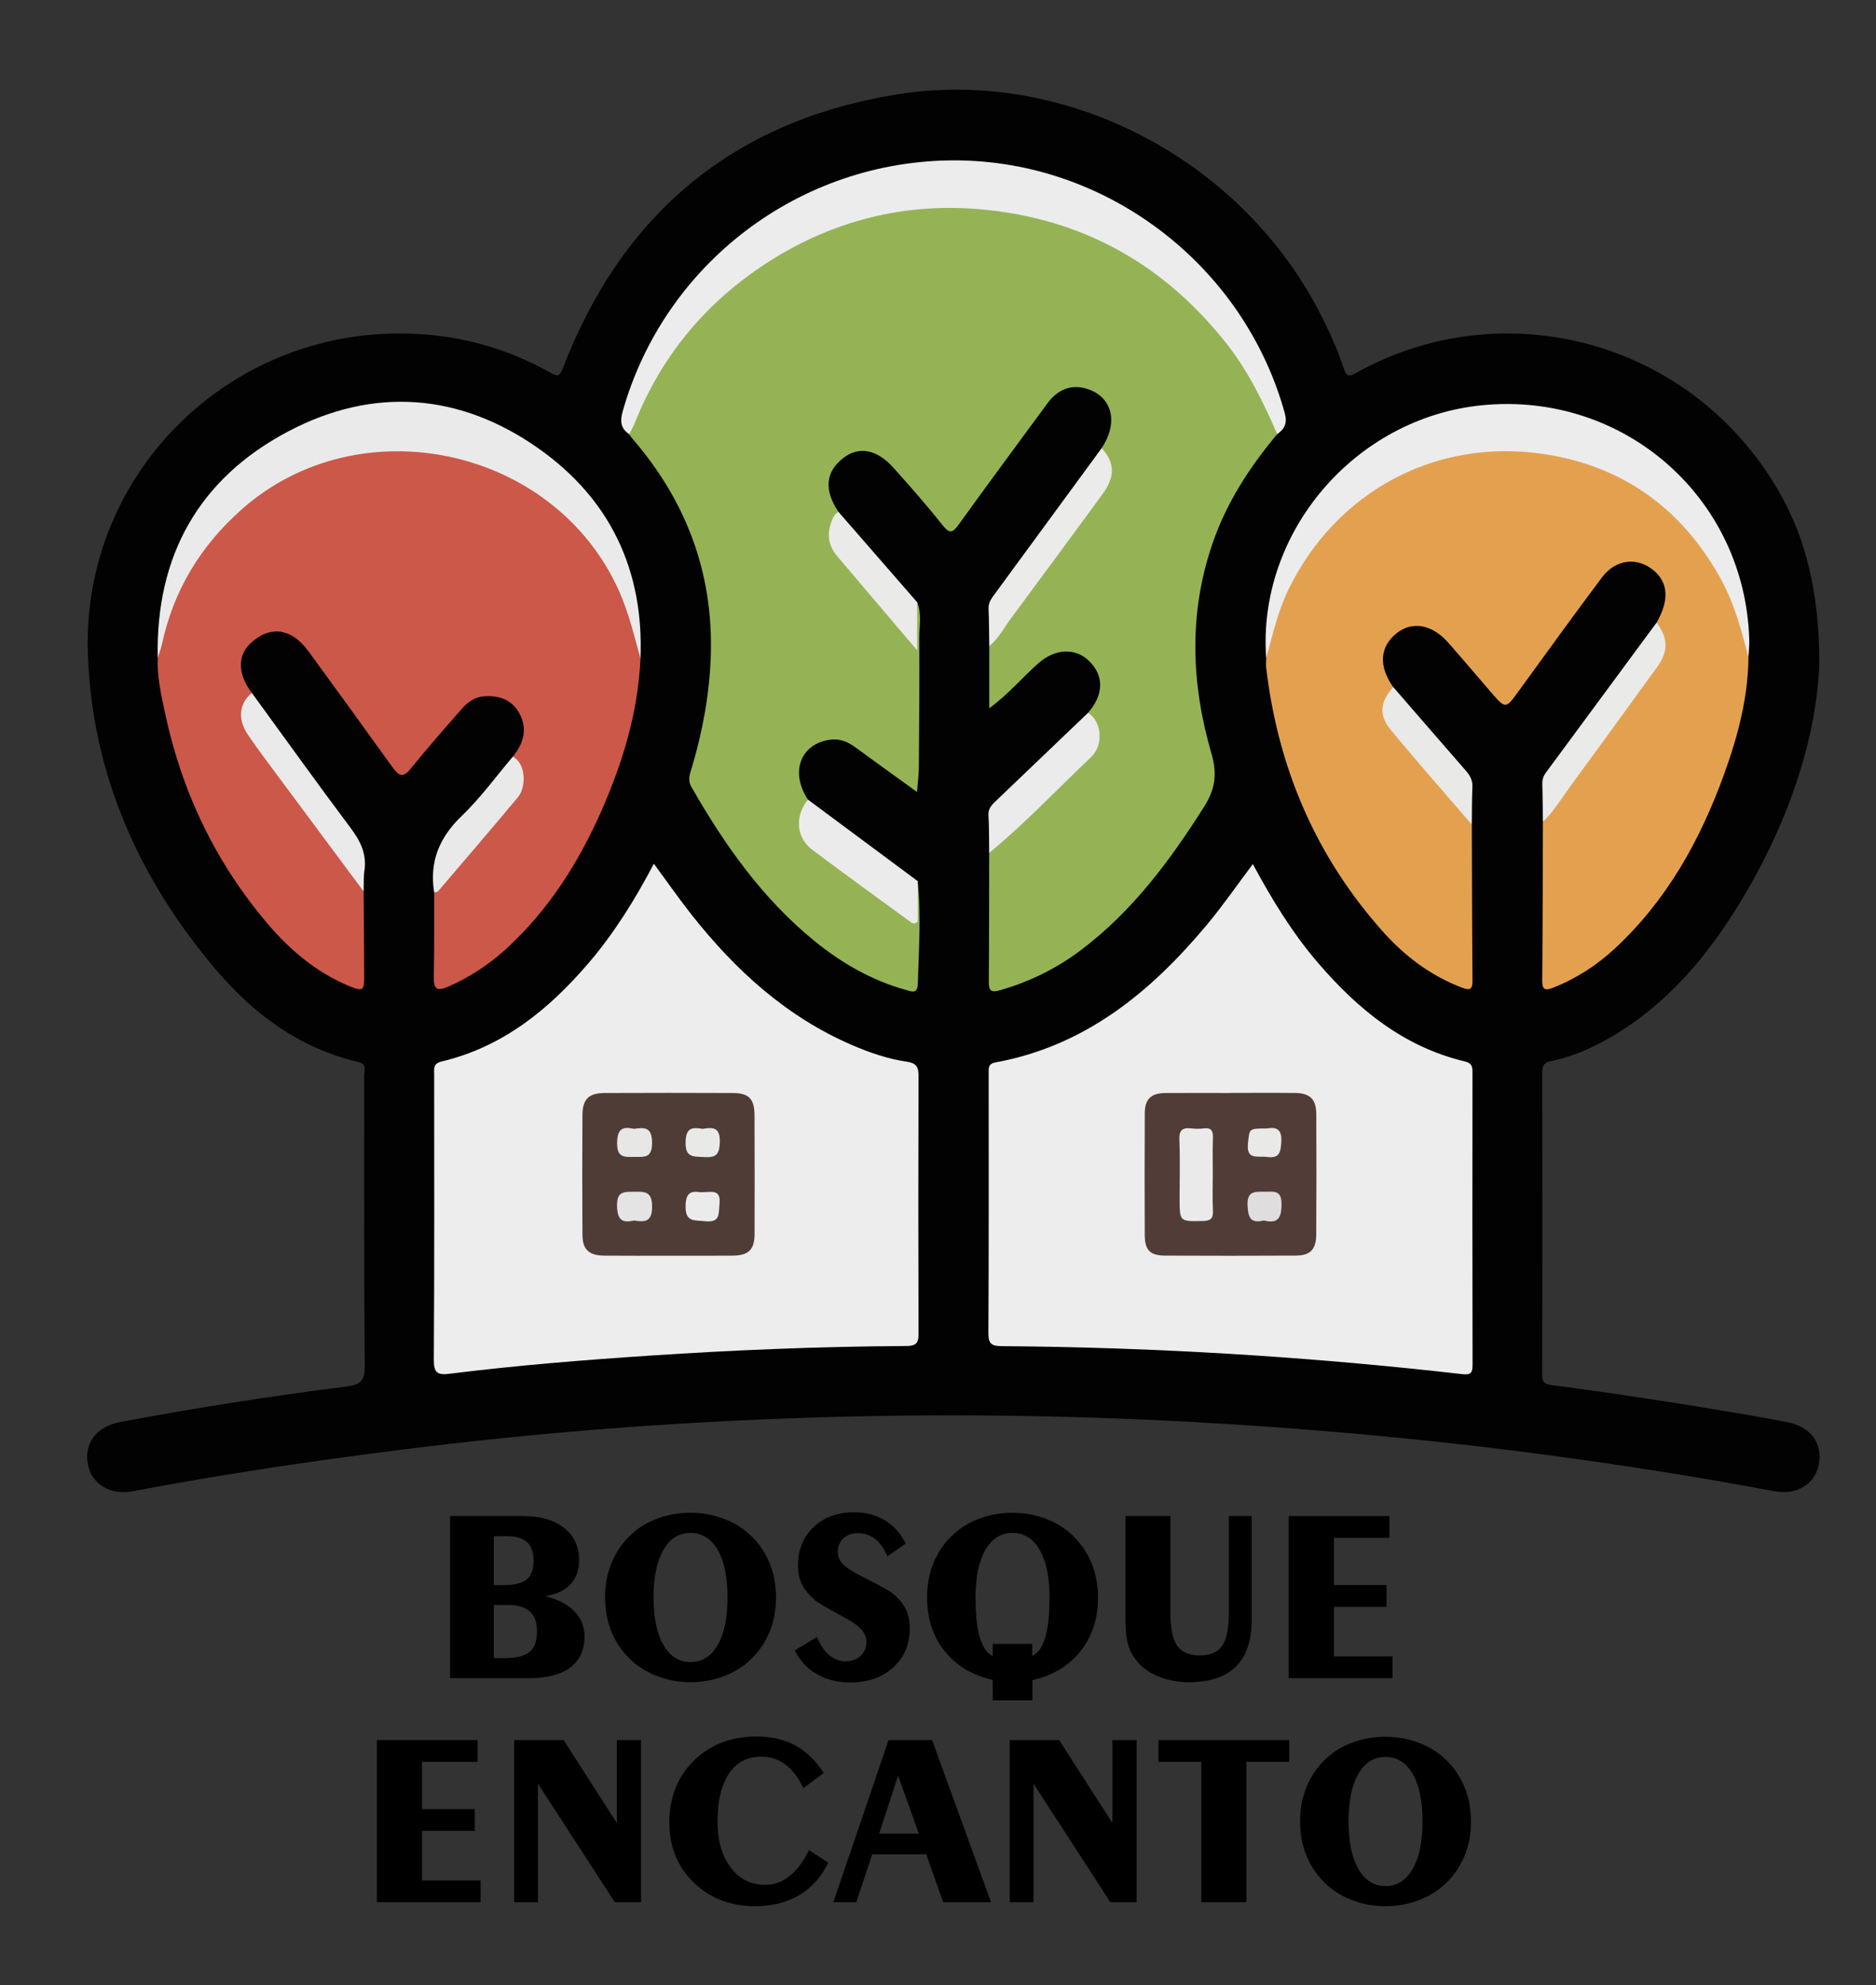
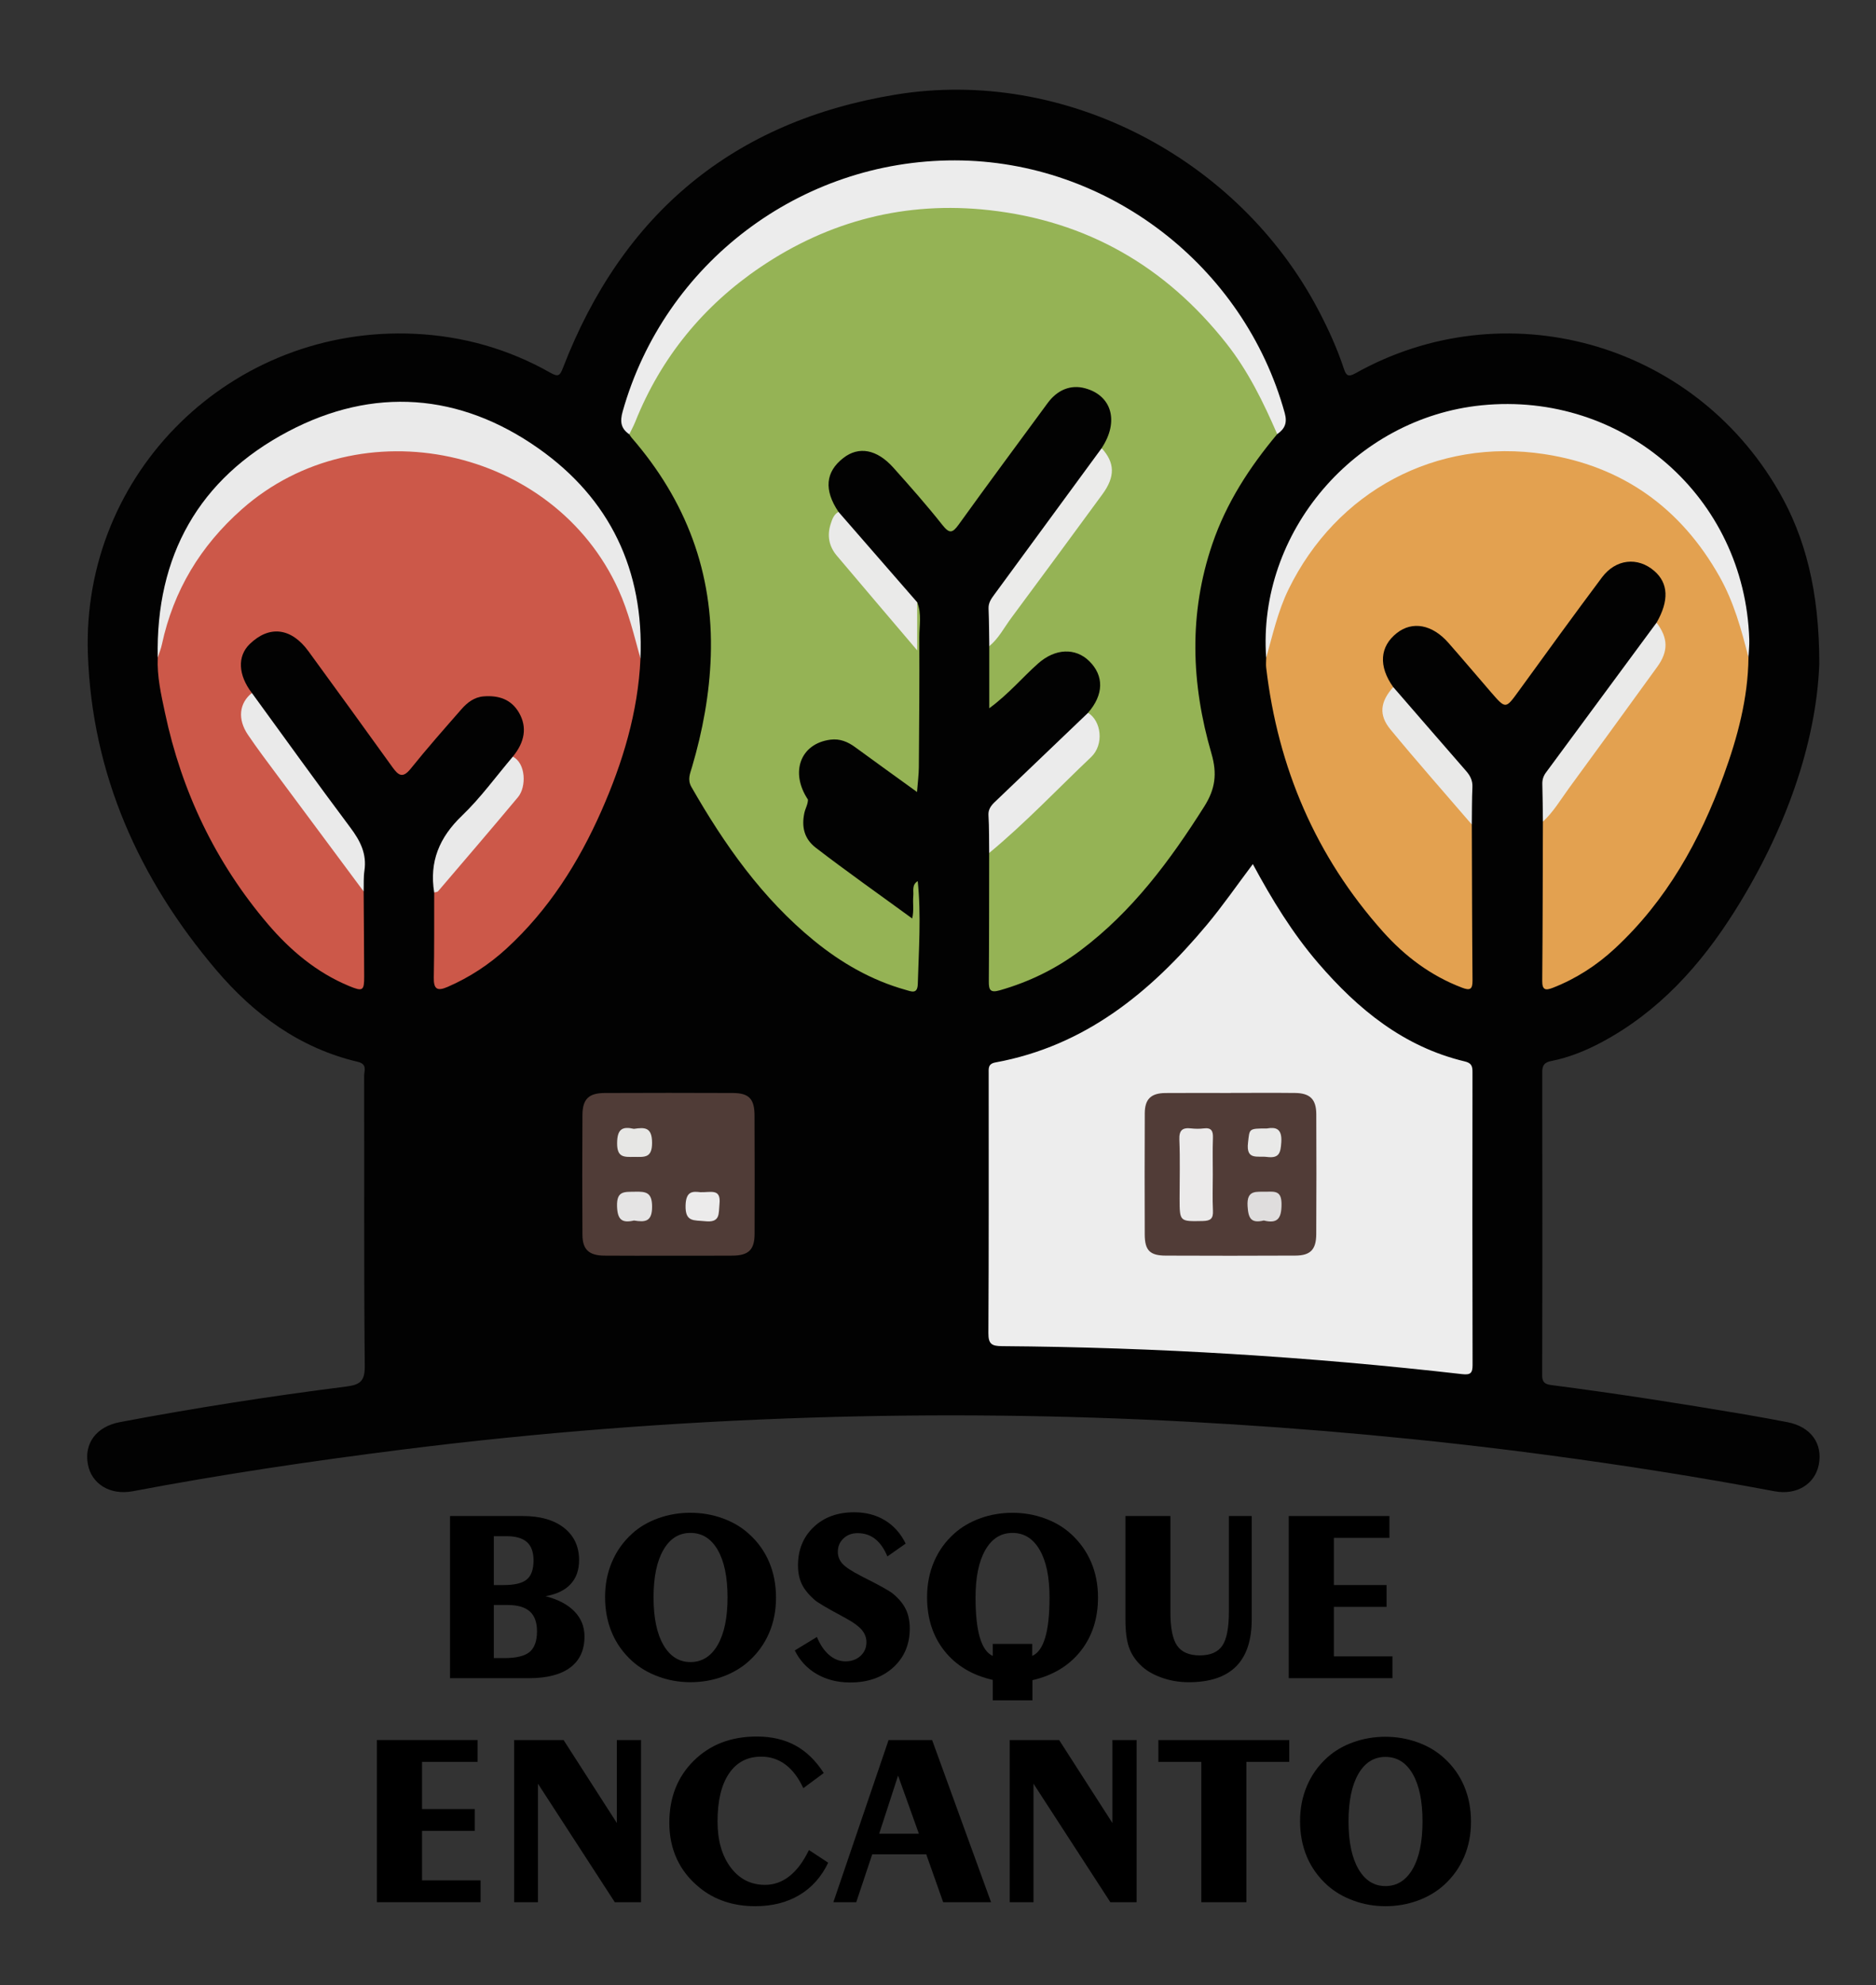
<svg xmlns="http://www.w3.org/2000/svg" id="Capa_1" data-name="Capa 1" viewBox="0 0 960.57 1015.95">
  <rect x="0" y="0" width="960.57" height="1015.95" fill="#333333" stroke="none" />
  <defs>
    <style>
      .cls-1 {
        fill: #020202;
      }

      .cls-2 {
        fill: #ebebeb;
      }

      .cls-3 {
        fill: #ebebea;
      }

      .cls-4 {
        fill: #ebeaea;
      }

      .cls-5 {
        fill: #eaeae9;
      }

      .cls-6 {
        fill: #eaeaea;
      }

      .cls-7 {
        fill: #e9e9e9;
      }

      .cls-8 {
        fill: #e9e9e7;
      }

      .cls-9 {
        fill: #e9e9e8;
      }

      .cls-10 {
        fill: #e7e7e5;
      }

      .cls-11 {
        fill: #ededed;
      }

      .cls-12 {
        fill: #ececec;
      }

      .cls-13 {
        fill: #ecebeb;
      }

      .cls-14 {
        fill: #e5e4e4;
      }

      .cls-15 {
        fill: #e3a150;
      }

      .cls-16 {
        fill: #cc5849;
      }

      .cls-17 {
        fill: #dfdddd;
      }

      .cls-18 {
        fill: #95b355;
      }

      .cls-19 {
        fill: #503c37;
      }

      .cls-20 {
        fill: #513c37;
      }
    </style>
  </defs>
  <path class="cls-1" d="m931.53,340.04c-1.61,40.55-17.4,85.18-43.37,126.37-17.36,27.52-38.72,51.27-67.92,66.91-8.22,4.4-16.82,7.89-25.98,9.7-3.52.69-4.59,2.26-4.58,5.71.08,51.69.11,103.39-.04,155.08-.01,4.61,2.55,4.78,5.75,5.19,32.8,4.26,65.47,9.35,98.08,14.89,7.27,1.23,14.52,2.57,21.76,3.96,11.95,2.3,18.25,10.98,16.01,21.93-2.01,9.84-11.4,15.55-22.53,13.45-38.83-7.31-77.84-13.43-117-18.64-60.9-8.1-122.03-13.66-183.39-16.96-64.27-3.45-128.55-4.17-192.84-2.12-70.22,2.24-140.23,7.62-209.97,16.43-46.05,5.82-91.92,12.62-137.53,21.26-11.51,2.18-21.07-3.65-22.97-13.72-2.04-10.77,4.31-19.38,16.4-21.66,38.35-7.25,76.91-13.26,115.63-18.17,6.99-.89,9.81-2.46,9.73-10.47-.47-49.54-.21-99.1-.32-148.65,0-2.57,1.78-5.92-3.29-7.11-29.7-7-53.13-24.24-72.46-47-39.56-46.57-63.55-100.18-65.7-161.58-3.27-93.42,74.06-168.39,167.4-164,24.62,1.16,47.87,7.73,69.35,19.89,4.16,2.35,4.95,1.56,6.56-2.6,30.43-78.79,87.21-126.21,170.6-139.76,85.95-13.96,175.13,32.32,216.13,110.31,5.1,9.71,9.65,19.66,13.08,30.08,1.16,3.52,2.29,4.3,5.89,2.29,75.85-42.49,172.31-16.8,216.87,60.54,13.36,23.19,20.71,50.71,20.66,88.45Z" />
  <path class="cls-18" d="m469.91,450.97c1.82,17.53.53,35.06.03,52.59-.15,5.4-3.26,3.88-6.31,3.02-17.47-4.9-32.84-13.77-46.78-25.13-26.59-21.69-45.95-49.21-62.83-78.7-2.15-3.75-.65-6.92.32-10.21,5.46-18.54,8.96-37.36,9.6-56.74,1.42-42.73-12.69-79.73-40.54-111.8-.46-.53-.8-1.16-1.19-1.74.95-8.73,4.97-16.38,9.13-23.79,25.23-44.88,62.25-75.05,112.37-88.05,48.5-12.58,94.3-5.45,137.09,20.58,32.06,19.5,55.43,46.66,70.63,80.9,1.45,3.26,2.86,6.56,2.54,10.28-14.13,16.89-25.98,35.06-33.18,56.13-12.23,35.78-10.88,71.68-.49,107.33,3.02,10.37,1.96,18.19-3.68,27.11-17.53,27.72-36.84,53.74-63.36,73.66-12.51,9.4-26.27,16.12-41.33,20.42-4.95,1.41-5.65-.24-5.62-4.58.17-21.9.14-43.8.18-65.71,6.02-10.28,16.6-16.03,24.46-24.52,7.39-7.97,15.28-15.51,23.49-22.7,7.37-6.45,7.83-14.02,2.66-24.51,8.07-9.22,8.29-18.96.6-26.48-7.08-6.92-17.4-6.5-26.1,1.19-8.11,7.17-15.07,15.62-25.06,22.96v-31.78c2.25-5.56,5.87-10.3,9.45-14.98,15.74-20.58,30.2-42.12,46.16-62.54,6.12-7.83,6.02-15.5,1.92-23.83,8.99-13.54,5.32-26.87-8.43-30.62-7.32-2-14.18.71-19.21,7.55-15.2,20.69-30.52,41.3-45.51,62.14-3.26,4.53-4.82,4.77-8.43.2-7.96-10.07-16.49-19.7-25.05-29.27-8.47-9.46-17.73-11.09-25.61-4.97-9.19,7.13-10.03,16.37-2.51,27.57-5.1,10.67-2.04,19.28,5.68,27.67,11.08,12.02,20.95,25.13,32.14,37.3,1.97-6.24-1.77-13,2.49-18.69,2.43,5.92,1.06,12.11,1.09,18.16.12,22.1-.07,44.2-.24,66.3-.03,3.76-.54,7.51-.93,12.64-11.17-8.07-21.48-15.47-31.72-22.96-3.78-2.76-7.82-4.42-12.56-3.82-15.39,1.95-20.92,16.64-11.57,30.67,0,2.44-1.35,4.53-1.84,6.84-1.5,7.06-.13,13.2,5.85,17.8,15.96,12.28,32.44,23.85,49.37,36.22.97-4.18.21-7.88.55-11.46.26-2.68-.85-5.82,2.28-7.66Z" />
  <path class="cls-16" d="m186.2,456.24c.09,14.51.22,29.01.27,43.52.02,7.32-.69,7.79-7.76,4.86-16.61-6.89-30.08-18.25-41.52-31.66-26.82-31.47-44.18-67.83-52.73-108.24-1.95-9.21-4.11-18.55-3.69-28.15,2.43-27.29,14.84-49.97,33.28-69.4,18.58-19.58,41.74-31.54,68.25-36.3,35.05-6.3,67.36,1.22,96.06,22.17,23.16,16.91,39.4,39.09,46.98,67.17,1.5,5.56,1.32,11.28,2.6,16.82-1.23,27.41-9.05,53.19-20.03,78.04-11.69,26.44-27,50.59-48.47,70.31-8.94,8.21-19.03,14.84-30.26,19.71-5.49,2.38-7.17.97-7.06-4.85.28-14.49.16-29,.2-43.49,10.4-13.57,21.97-26.16,32.81-39.35,1.35-1.65,2.68-3.37,4.18-4.85,7.76-7.62,8.15-16.1,3.26-25.31,6.19-7.5,7.35-15.08,3.3-22.27-4.02-7.12-10.52-9.16-18.19-8.58-4.85.37-8.43,3.17-11.43,6.6-8.76,10.02-17.59,19.98-25.91,30.36-4.1,5.12-6.3,3.61-9.41-.73-14.23-19.84-28.61-39.58-42.99-59.31-8.81-12.09-20.08-13.42-30.11-3.66-6.36,6.19-5.93,15.79,1.12,24.99-5.85,9.33-3.01,17.26,3.02,25.54,16.41,22.5,33.24,44.69,49.37,67.4,1.95,2.75,3.56,5.59,4.85,8.66Z" />
-   <path class="cls-11" d="m334.81,442.04c6.73,9.13,12.78,17.86,19.35,26.17,22.42,28.37,48.57,52.23,82.27,66.71,8.98,3.86,18.22,7.04,27.91,8.45,4.41.64,5.98,2.33,5.97,6.82-.13,44.27-.14,88.54,0,132.81.02,4.87-1.92,5.84-6.34,5.87-43.8.25-87.55,2.02-131.25,4.92-34.18,2.27-68.32,5.01-102.32,9.26-6.47.81-8.32-.37-8.27-7.29.33-48.56.18-97.12.18-145.68,0-2.99-.75-5.74,3.88-6.84,31.23-7.43,54.78-26.55,75.14-50.31,13.17-15.37,23.77-32.46,33.47-50.89Z" />
  <path class="cls-11" d="m641.49,442.23c9.76,18.1,20.24,35.28,33.43,50.62,20.4,23.72,43.85,42.94,75.12,50.38,3.34.8,3.93,2.35,3.92,5.37-.07,49.99-.08,99.99.04,149.98,0,4.13-1.03,5.17-5.28,4.69-78.32-8.95-156.91-13.75-235.74-14.33-5.1-.04-6.92-1.03-6.89-6.63.25-44.28.15-88.56.15-132.83,0-2.61-.43-5.03,3.46-5.74,45.87-8.4,79.43-35.91,108.26-70.44,8.17-9.78,15.43-20.32,23.52-31.06Z" />
  <path class="cls-15" d="m753.61,421.99c.1,26.63.13,53.26.36,79.89.04,4.61-1.39,5.12-5.42,3.58-15.94-6.06-29.19-16.05-40.37-28.56-34.47-38.58-53.84-83.99-59.86-135.23-.19-1.63,0-3.31.01-4.97,6.8-49.85,35.04-82.64,81.3-100.08,39.83-15.01,77.94-8.9,113.06,13.99,25.68,16.73,41.95,41,50.37,70.5,1.44,5.06,1.07,10.33,2.21,15.4-.24,20.96-5.61,40.87-12.71,60.36-12.2,33.46-29.2,63.97-55.64,88.51-9.33,8.66-19.84,15.46-31.74,20.13-3.95,1.55-5.55,1.14-5.51-3.59.23-27.12.25-54.25.34-81.37,5.24-9.91,12.02-18.8,18.76-27.67,11.52-15.15,22.04-31.04,33.79-45.99,6.84-8.71,10.15-17.54,5.66-28.23,6.45-11.25,6.06-20.17-1.15-26.43-8.45-7.34-19.71-6.22-26.83,3.29-14.38,19.22-28.48,38.66-42.58,58.09-6.74,9.28-6.65,9.38-14.19.7-7.32-8.44-14.51-17-21.9-25.38-8.24-9.35-18.36-11.19-26.3-4.98-8.84,6.91-9.53,17.04-1.9,27.69.23,1.24-.12,2.37-.79,3.38-4.59,6.91-2.54,12.98,2.09,18.94,10.21,13.14,21.97,24.97,32.33,37.98,2.54,3.19,5.02,6.3,6.6,10.07Z" />
  <path class="cls-12" d="m653.97,222.18c-7.09-16.34-14.87-32.29-26-46.39-31.12-39.42-71.32-62.64-121.42-68.23-42.64-4.76-82.02,5.4-117.18,29.16-29.06,19.64-50.91,46.15-64.1,79.17-.87,2.19-2.04,4.26-3.07,6.38-4.32-2.97-4.83-6.54-3.38-11.67,21.39-75.93,91.02-128.64,170.13-128.52,78.02.11,147.99,53.8,168.87,129.29,1.42,5.14,0,8.12-3.85,10.82Z" />
  <path class="cls-6" d="m327.93,337.04c-3.27-11.84-6.06-23.77-11.19-35.09-33.19-73.28-132.63-94.6-192.87-41.35-21.21,18.75-35.05,41.61-40.99,69.28-.49,2.28-1.4,4.46-2.12,6.69-1.09-52.03,21.03-91.6,66.73-115.73,43.69-23.07,87.96-19.71,128.28,8.69,36.53,25.73,54.04,62.32,52.16,107.51Z" />
  <path class="cls-12" d="m895.27,336.51c-3.6-14.27-7.47-28.36-14.8-41.38-19.87-35.3-49.84-56.59-89.54-62.69-55.67-8.55-106.65,19.05-131.16,69.18-5.47,11.19-8.09,23.23-11.45,35.07-4.58-64.18,45.39-122.74,110.3-129.26,72.63-7.29,134.86,47.09,137.05,119.83.09,3.08-.26,6.16-.4,9.25Z" />
  <path class="cls-5" d="m848.22,318.66c5.92,7.87,6.16,14.57.33,22.64-14.95,20.7-30.02,41.33-45.09,61.95-4.31,5.9-8.04,12.25-13.45,17.3-.09-6.41-.1-12.82-.29-19.23-.07-2.27.54-4.16,1.86-5.95,18.89-25.57,37.76-51.14,56.64-76.72Z" />
  <path class="cls-6" d="m186.2,456.24c-14.59-19.61-29.2-39.22-43.76-58.85-5.24-7.06-10.58-14.07-15.5-21.35-5.43-8.03-4.46-16.18,2.03-21.39,16.76,22.99,33.34,46.12,50.41,68.89,5.07,6.76,8.5,13.41,7.22,22.05-.52,3.49-.29,7.1-.4,10.65Z" />
  <path class="cls-3" d="m564.07,229.36c6.8,7.41,7.03,14.54.43,23.56-15.51,21.17-31.07,42.3-46.72,63.37-3.63,4.89-6.43,10.45-11.24,14.42-.11-6.4-.09-12.8-.37-19.19-.13-2.9,1.27-4.94,2.82-7.05,18.36-25.03,36.73-50.07,55.09-75.1Z" />
-   <path class="cls-13" d="m469.91,450.97v20.67c-1.81,1.66-2.89.79-3.74.17-16.81-12.27-33.67-24.46-50.31-36.95-8.28-6.22-8.99-17.31-2.16-25.62,18.74,13.91,37.48,27.82,56.22,41.73Z" />
  <path class="cls-2" d="m557.1,364.82c6.81,4.11,8.35,16.22,1.56,22.66-17.32,16.43-33.74,33.83-52.18,49.07-.09-6.4.04-12.82-.35-19.2-.25-4.01,2.29-5.99,4.66-8.26,15.43-14.76,30.87-29.51,46.3-44.26Z" />
  <path class="cls-9" d="m753.61,421.99c-13.92-16.19-28.07-32.19-41.65-48.65-6.18-7.5-5.22-14.24,1.42-21.71,12.42,14.31,24.82,28.64,37.28,42.92,2.11,2.41,3.41,4.89,3.26,8.26-.29,6.38-.22,12.78-.31,19.17Z" />
  <path class="cls-7" d="m262.57,387.25c6.66,3.29,7.1,15.39,2.66,20.72-13.5,16.17-27.23,32.15-40.92,48.17-.38.45-1.32.42-1.99.62-2.57-15.72,2.61-28.16,14.17-39.24,9.58-9.17,17.46-20.11,26.09-30.27Z" />
  <path class="cls-5" d="m469.63,308.24v24.61c-14.66-17.24-27.95-32.82-41.16-48.47-3.94-4.67-5.05-10.08-3.21-15.98.78-2.49,1.58-5.01,4.06-6.44,13.44,15.43,26.87,30.86,40.31,46.28Z" />
  <path class="cls-19" d="m342.23,642.65c-10.95,0-21.9.08-32.84-.03-7.81-.08-11.11-3.1-11.16-10.61-.13-20.47-.14-40.94,0-61.4.06-8.12,3.24-11.19,11.38-11.22,21.9-.09,43.79-.1,65.69,0,8.18.04,11,3,11.04,11.41.09,20.23.09,40.46.03,60.69-.02,8.1-3.04,11.06-11.3,11.13-10.95.1-21.9.02-32.84.03Z" />
  <path class="cls-20" d="m630.24,559.34c10.95,0,21.89-.09,32.84.03,7.67.08,10.86,3.19,10.9,10.85.1,20.46.09,40.93-.02,61.39-.04,7.91-2.97,10.95-10.68,10.99-22.13.11-44.26.11-66.39.01-8.1-.03-10.71-2.66-10.75-10.79-.09-20.7-.06-41.4.02-62.1.03-7.19,3.18-10.26,10.53-10.32,11.18-.09,22.37-.02,33.55-.02v-.04Z" />
  <path class="cls-14" d="m324.62,624.65c-6.01,1.38-8.48-.24-8.68-7.36-.22-8.01,3.93-7.25,9.17-7.38,5.67-.14,8.78.31,8.78,7.69,0,7.79-3.66,7.94-9.27,7.05Z" />
  <path class="cls-13" d="m358.66,610.15c5.31.16,10.56-2.05,9.75,5.97-.52,5.16.51,9.74-7.45,8.88-5.59-.6-10.15.59-9.93-8.07.2-7.6,3.89-7.19,7.63-6.78Z" />
  <path class="cls-10" d="m324.61,577.73c5.63-.84,9.22-.82,9.27,7.06.05,8.12-4.03,7.28-9.22,7.31-5.07.03-8.74.42-8.68-7.07.06-7.3,2.76-8.64,8.63-7.29Z" />
-   <path class="cls-8" d="m359.76,577.74c5.41-.92,9-.78,8.8,6.67-.17,6.35-1.77,8.18-8.02,7.77-5.49-.36-9.71.46-9.51-7.81.19-7.53,3.73-7.43,8.72-6.64Z" />
+   <path class="cls-8" d="m359.76,577.74Z" />
  <path class="cls-4" d="m620.99,601c0,6.19-.23,12.39.07,18.57.2,4.04-1.13,5.25-5.2,5.33-11.85.23-11.85.42-11.87-11.53-.01-10,.3-20.01-.12-29.99-.21-4.96,1.54-6.39,6.08-5.87,2.12.24,4.31.25,6.42-.01,3.96-.49,4.83,1.38,4.69,4.94-.23,6.18-.06,12.38-.07,18.57Z" />
  <path class="cls-17" d="m647.1,624.64c-6.5,1.55-7.91-1.06-8.3-7.29-.55-8.69,4.58-7.28,9.7-7.45,4.66-.15,7.69-.25,7.68,6.44,0,7.41-2.16,10.02-9.07,8.3Z" />
  <path class="cls-9" d="m648.65,577.54c4.47-.76,7.88-.14,7.41,7.06-.35,5.5-1.08,8.32-7.36,7.51-4.8-.62-10.74,1.83-9.68-7.25.85-7.24.16-7.32,9.62-7.32Z" />
  <g>
    <path d="m230.43,858.89v-83h37.32c8.91,0,15.93,2.02,21.06,6.05,5.13,4.03,7.7,9.55,7.7,16.54,0,5.05-1.45,9.14-4.34,12.26-2.89,3.13-7.17,5.18-12.84,6.18,6.45,1.66,11.38,4.25,14.81,7.79,3.43,3.54,5.14,7.81,5.14,12.82,0,6.95-2.43,12.25-7.3,15.89s-11.94,5.46-21.22,5.46h-40.34Zm22.42-72.69v25.02h5.05c5.58,0,9.52-.95,11.83-2.86,2.3-1.9,3.45-5.15,3.45-9.75,0-4.26-1.13-7.4-3.39-9.4-2.26-2.01-5.75-3.01-10.47-3.01h-6.47Zm0,35.2v27.19h5.42c6.08,0,10.38-1.04,12.9-3.13s3.79-5.62,3.79-10.58c0-4.59-1.23-7.99-3.7-10.18-2.46-2.19-6.28-3.29-11.46-3.29h-6.96Z" />
    <path d="m353.55,774.22c5.71,0,11.18.94,16.41,2.82s9.74,4.54,13.52,7.98c4.56,4.1,8.01,8.91,10.35,14.43,2.34,5.52,3.51,11.6,3.51,18.22s-1.18,12.61-3.54,18.09c-2.36,5.48-5.8,10.27-10.32,14.37-3.82,3.44-8.32,6.09-13.52,7.98-5.19,1.88-10.67,2.82-16.41,2.82s-11.17-.95-16.38-2.86c-5.21-1.9-9.71-4.55-13.49-7.95-4.6-4.18-8.06-9.02-10.38-14.53-2.32-5.5-3.48-11.57-3.48-18.19s1.18-12.52,3.54-18.06c2.36-5.55,5.8-10.37,10.32-14.46,3.74-3.39,8.21-6.02,13.43-7.88,5.21-1.86,10.69-2.79,16.44-2.79Zm-18.91,43.33c0,10.39,1.68,18.5,5.05,24.33,3.37,5.83,7.99,8.75,13.86,8.75s10.55-2.92,13.92-8.75c3.37-5.83,5.05-13.95,5.05-24.33s-1.67-18.49-5.02-24.3c-3.35-5.81-8-8.72-13.95-8.72s-10.54,2.91-13.89,8.72c-3.35,5.81-5.02,13.92-5.02,24.3Z" />
    <path d="m418.27,837.78c1.68,4.01,3.79,7.1,6.31,9.25,2.53,2.15,5.31,3.23,8.34,3.23s5.69-.93,7.7-2.79c2.01-1.86,3.02-4.2,3.02-7.01,0-2.28-.76-4.33-2.28-6.18-1.52-1.84-4-3.71-7.45-5.62l-3.26-1.8c-7.47-4.01-11.97-6.68-13.49-8.01-3.12-2.73-5.33-5.45-6.62-8.16-1.29-2.71-1.94-5.89-1.94-9.53,0-7.99,2.66-14.51,7.98-19.59,5.32-5.07,12.25-7.6,20.79-7.6,5.99,0,11.25,1.38,15.77,4.13,4.52,2.75,8.05,6.71,10.59,11.89l-9.36,6.58c-1.64-3.97-3.73-6.95-6.25-8.94-2.53-1.99-5.53-2.98-9.02-2.98-2.92,0-5.33.91-7.24,2.73-1.91,1.82-2.86,4.1-2.86,6.83,0,2.32.79,4.35,2.37,6.08,1.58,1.74,4.63,3.77,9.15,6.08l1.54.81c8.42,4.22,13.49,7.06,15.21,8.5,3.04,2.52,5.22,5.18,6.56,7.98,1.33,2.79,2,6.05,2,9.78,0,8.15-2.82,14.8-8.47,19.93-5.65,5.13-12.99,7.7-22.02,7.7-6.45,0-12.14-1.43-17.09-4.28-4.95-2.86-8.71-6.89-11.3-12.11l11.33-6.89Z" />
    <path d="m508.32,870.19v-10.43c-10.51-2.4-18.74-7.33-24.7-14.8-5.95-7.47-8.93-16.65-8.93-27.53,0-6.54,1.18-12.58,3.54-18.13,2.36-5.55,5.8-10.35,10.32-14.4,3.78-3.39,8.25-6.02,13.43-7.88s10.65-2.79,16.44-2.79,11.18.94,16.41,2.82,9.74,4.54,13.52,7.98c4.52,4.1,7.95,8.9,10.32,14.4,2.36,5.5,3.54,11.55,3.54,18.13,0,10.8-2.97,19.95-8.9,27.44-5.93,7.49-14.16,12.46-24.67,14.9v10.31h-20.32Zm0-28.87h20.2v6.15c2.96-1.28,5.17-4.4,6.65-9.34,1.48-4.94,2.22-11.8,2.22-20.58,0-10.39-1.67-18.49-5.02-24.3-3.35-5.81-8-8.72-13.95-8.72s-10.54,2.91-13.89,8.72c-3.35,5.81-5.02,13.92-5.02,24.3,0,8.77.74,15.63,2.22,20.58,1.48,4.94,3.67,8.06,6.59,9.34v-6.15Z" />
    <path d="m576.25,775.89h23.03v49.16c0,8.15,1.15,13.88,3.45,17.19,2.3,3.31,6.16,4.97,11.58,4.97s9.26-1.65,11.52-4.93c2.26-3.29,3.39-9.03,3.39-17.23v-49.16h11.7v52.89c0,10.72-2.68,18.76-8.04,24.12-5.36,5.36-13.44,8.04-24.23,8.04-4.89,0-9.55-.8-13.98-2.39s-8.01-3.73-10.72-6.42c-2.79-2.73-4.77-5.81-5.94-9.25-1.17-3.43-1.76-8.13-1.76-14.09v-52.89Z" />
    <path d="m659.88,858.89v-83h51.55v11.17h-28.45v24.15h26.98v11.17h-26.98v25.33h29.99v11.17h-53.09Z" />
    <path d="m192.99,973.53v-83h51.55v11.17h-28.45v24.15h26.98v11.17h-26.98v25.33h29.99v11.17h-53.09Z" />
    <path d="m263.26,973.53v-83h25.31l27.28,42.46v-42.46h12.38v83h-13.43l-39.35-60.65v60.65h-12.19Z" />
    <path d="m424.06,953.29c-3.45,7.24-8.37,12.77-14.75,16.57-6.38,3.81-13.93,5.71-22.63,5.71-5.63,0-10.84-.81-15.64-2.42-4.8-1.61-9.12-3.99-12.93-7.14-5.13-4.18-8.98-9.05-11.55-14.62-2.57-5.57-3.85-11.74-3.85-18.53,0-12.91,4.18-23.5,12.53-31.75,8.35-8.26,19.1-12.38,32.24-12.38,7.55,0,14.13,1.52,19.74,4.56,5.6,3.04,10.46,7.75,14.57,14.12l-10.47,7.76c-2.5-5.38-5.56-9.41-9.18-12.11-3.61-2.69-7.74-4.03-12.38-4.03-7.1,0-12.6,2.89-16.51,8.66-3.9,5.77-5.85,13.94-5.85,24.49,0,9.73,2.24,17.57,6.71,23.53,4.47,5.96,10.35,8.94,17.61,8.94,4.6,0,8.79-1.5,12.56-4.5,3.78-3,7.08-7.44,9.92-13.32l9.85,6.46Z" />
    <path d="m426.71,973.53l28.27-83h22.29l30.18,83h-24.51l-8.68-24.52h-27.65l-8.19,24.52h-11.7Zm23.46-35.07h20.32l-10.65-29.73-9.67,29.73Z" />
    <path d="m517,973.53v-83h25.31l27.28,42.46v-42.46h12.38v83h-13.43l-39.35-60.65v60.65h-12.19Z" />
    <path d="m615.11,973.53v-71.82h-21.99v-11.17h67.01v11.17h-21.93v71.82h-23.1Z" />
    <path d="m709.4,888.86c5.71,0,11.18.94,16.41,2.82,5.23,1.88,9.74,4.54,13.52,7.98,4.56,4.1,8.01,8.91,10.35,14.43,2.34,5.52,3.51,11.6,3.51,18.22s-1.18,12.61-3.54,18.09c-2.36,5.48-5.8,10.27-10.32,14.37-3.82,3.44-8.32,6.09-13.52,7.98-5.19,1.88-10.67,2.82-16.41,2.82s-11.17-.95-16.38-2.86c-5.21-1.9-9.71-4.55-13.49-7.95-4.6-4.18-8.06-9.02-10.38-14.53-2.32-5.5-3.48-11.57-3.48-18.19s1.18-12.52,3.54-18.06c2.36-5.55,5.8-10.37,10.32-14.46,3.74-3.39,8.21-6.02,13.43-7.88,5.21-1.86,10.69-2.79,16.44-2.79Zm-18.91,43.33c0,10.39,1.68,18.5,5.05,24.33,3.37,5.83,7.99,8.75,13.86,8.75s10.55-2.92,13.92-8.75c3.37-5.83,5.05-13.95,5.05-24.33s-1.67-18.49-5.02-24.3c-3.35-5.81-8-8.72-13.95-8.72s-10.54,2.91-13.89,8.72c-3.35,5.81-5.02,13.92-5.02,24.3Z" />
  </g>
</svg>